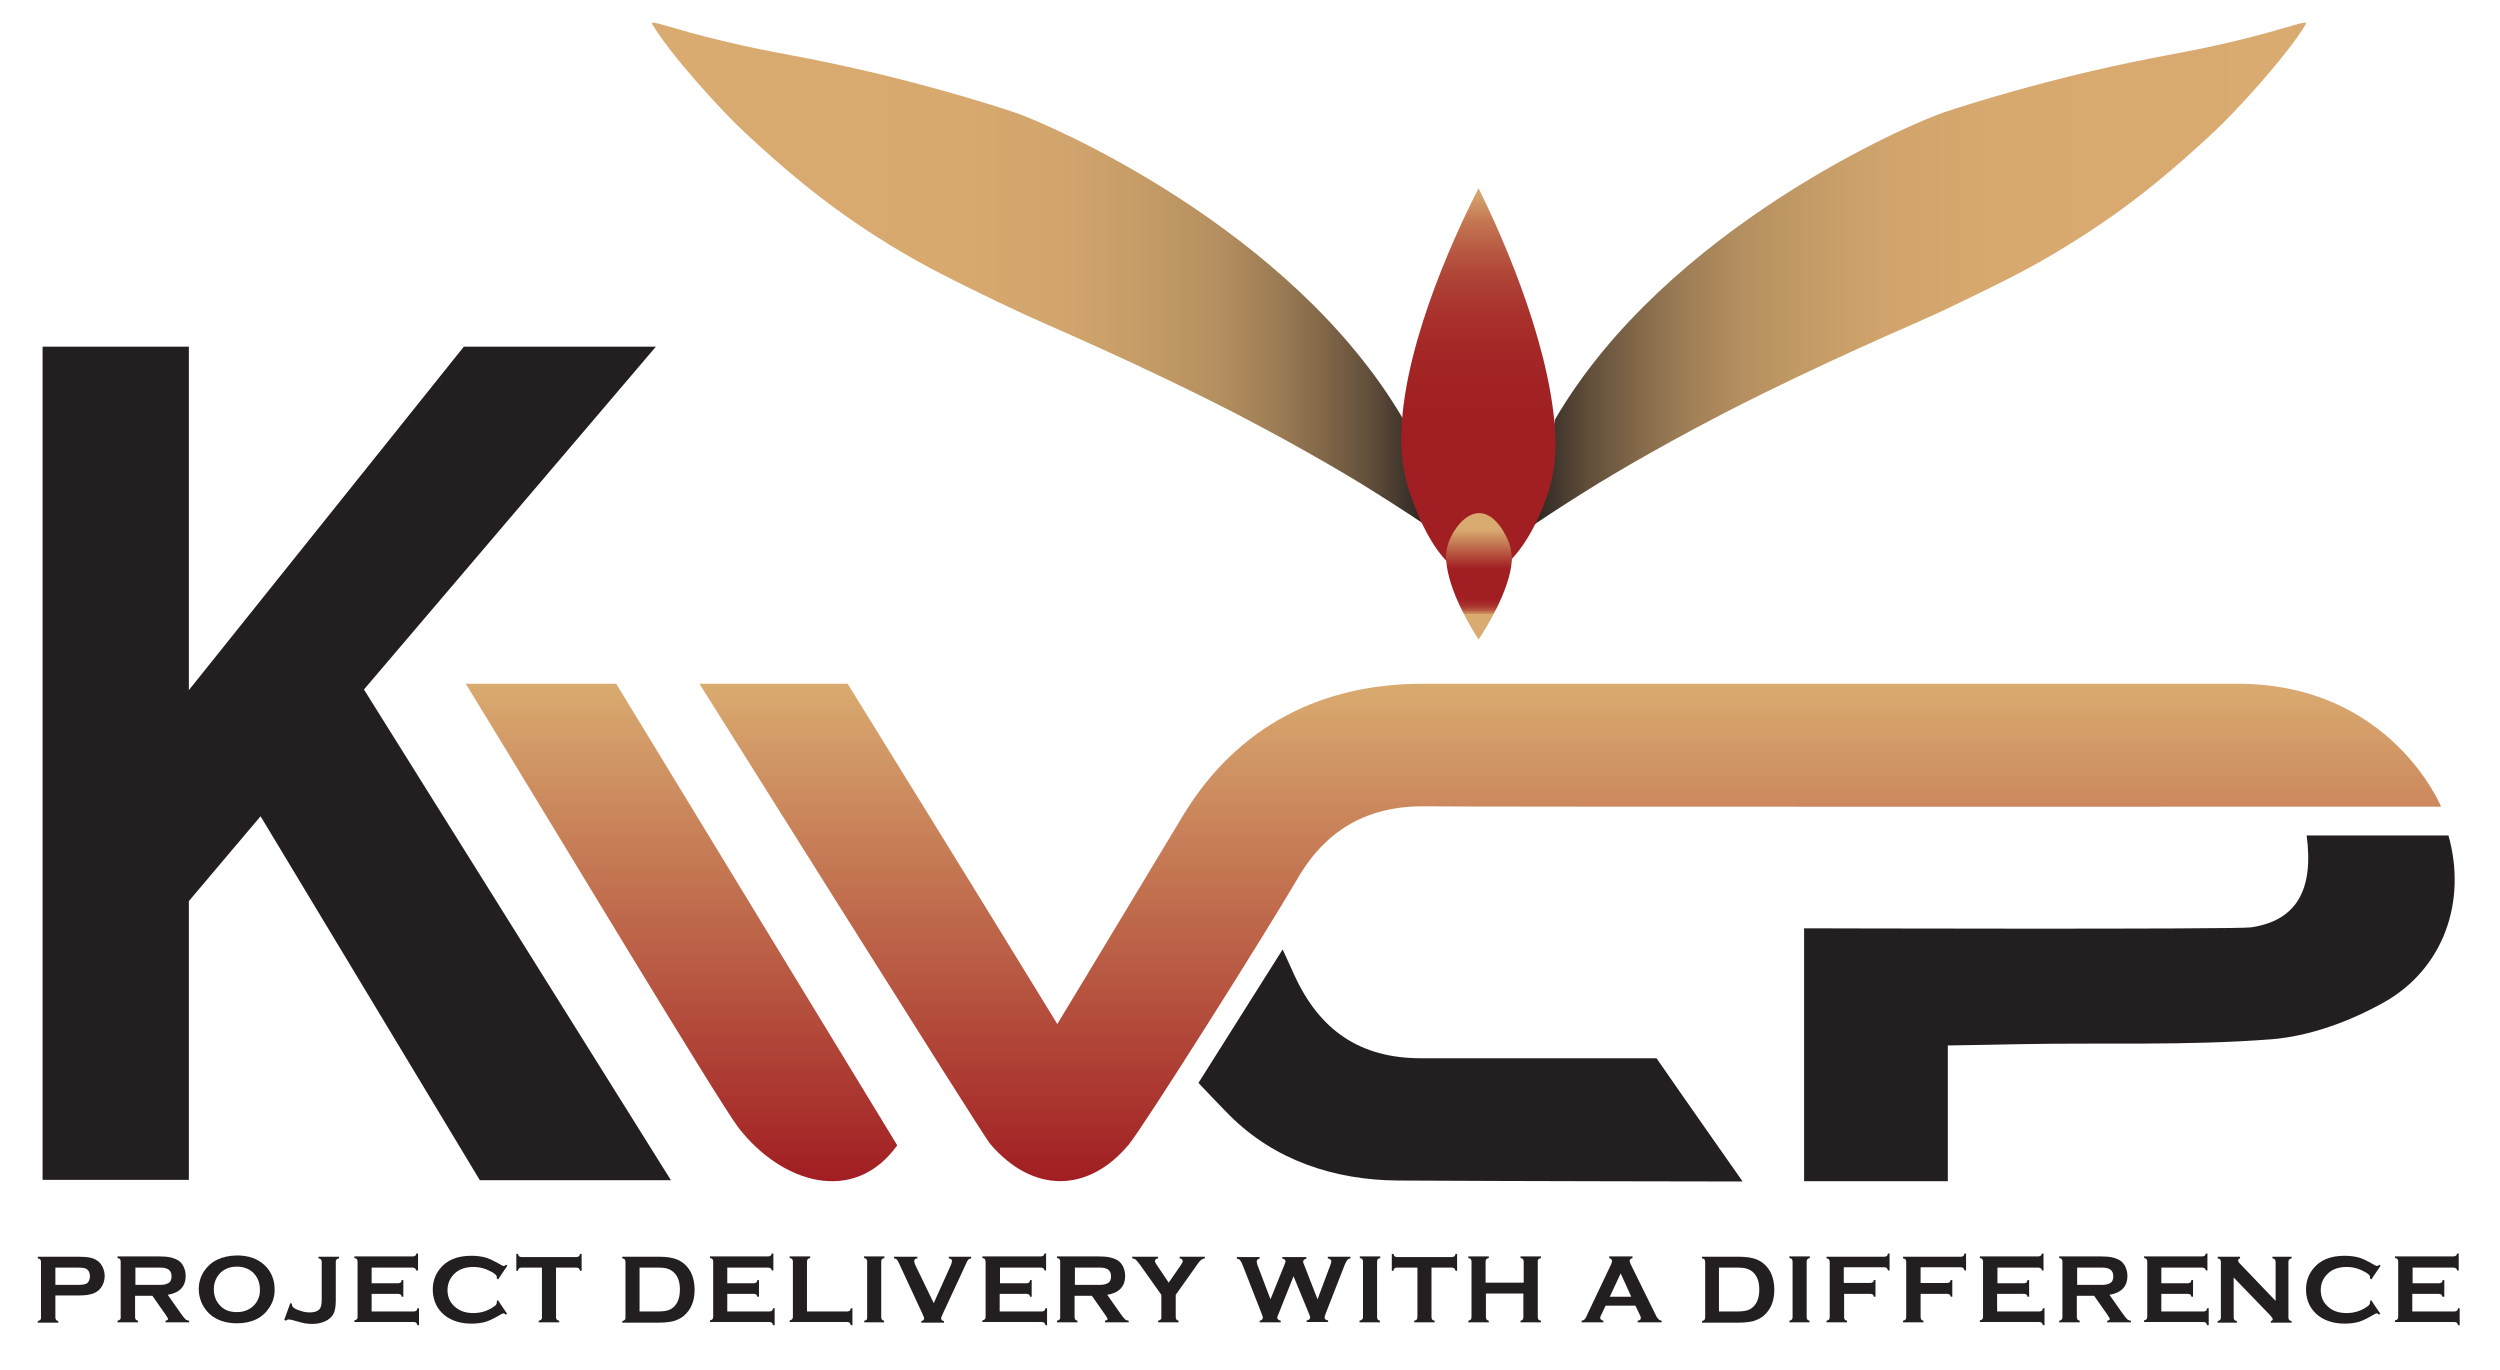
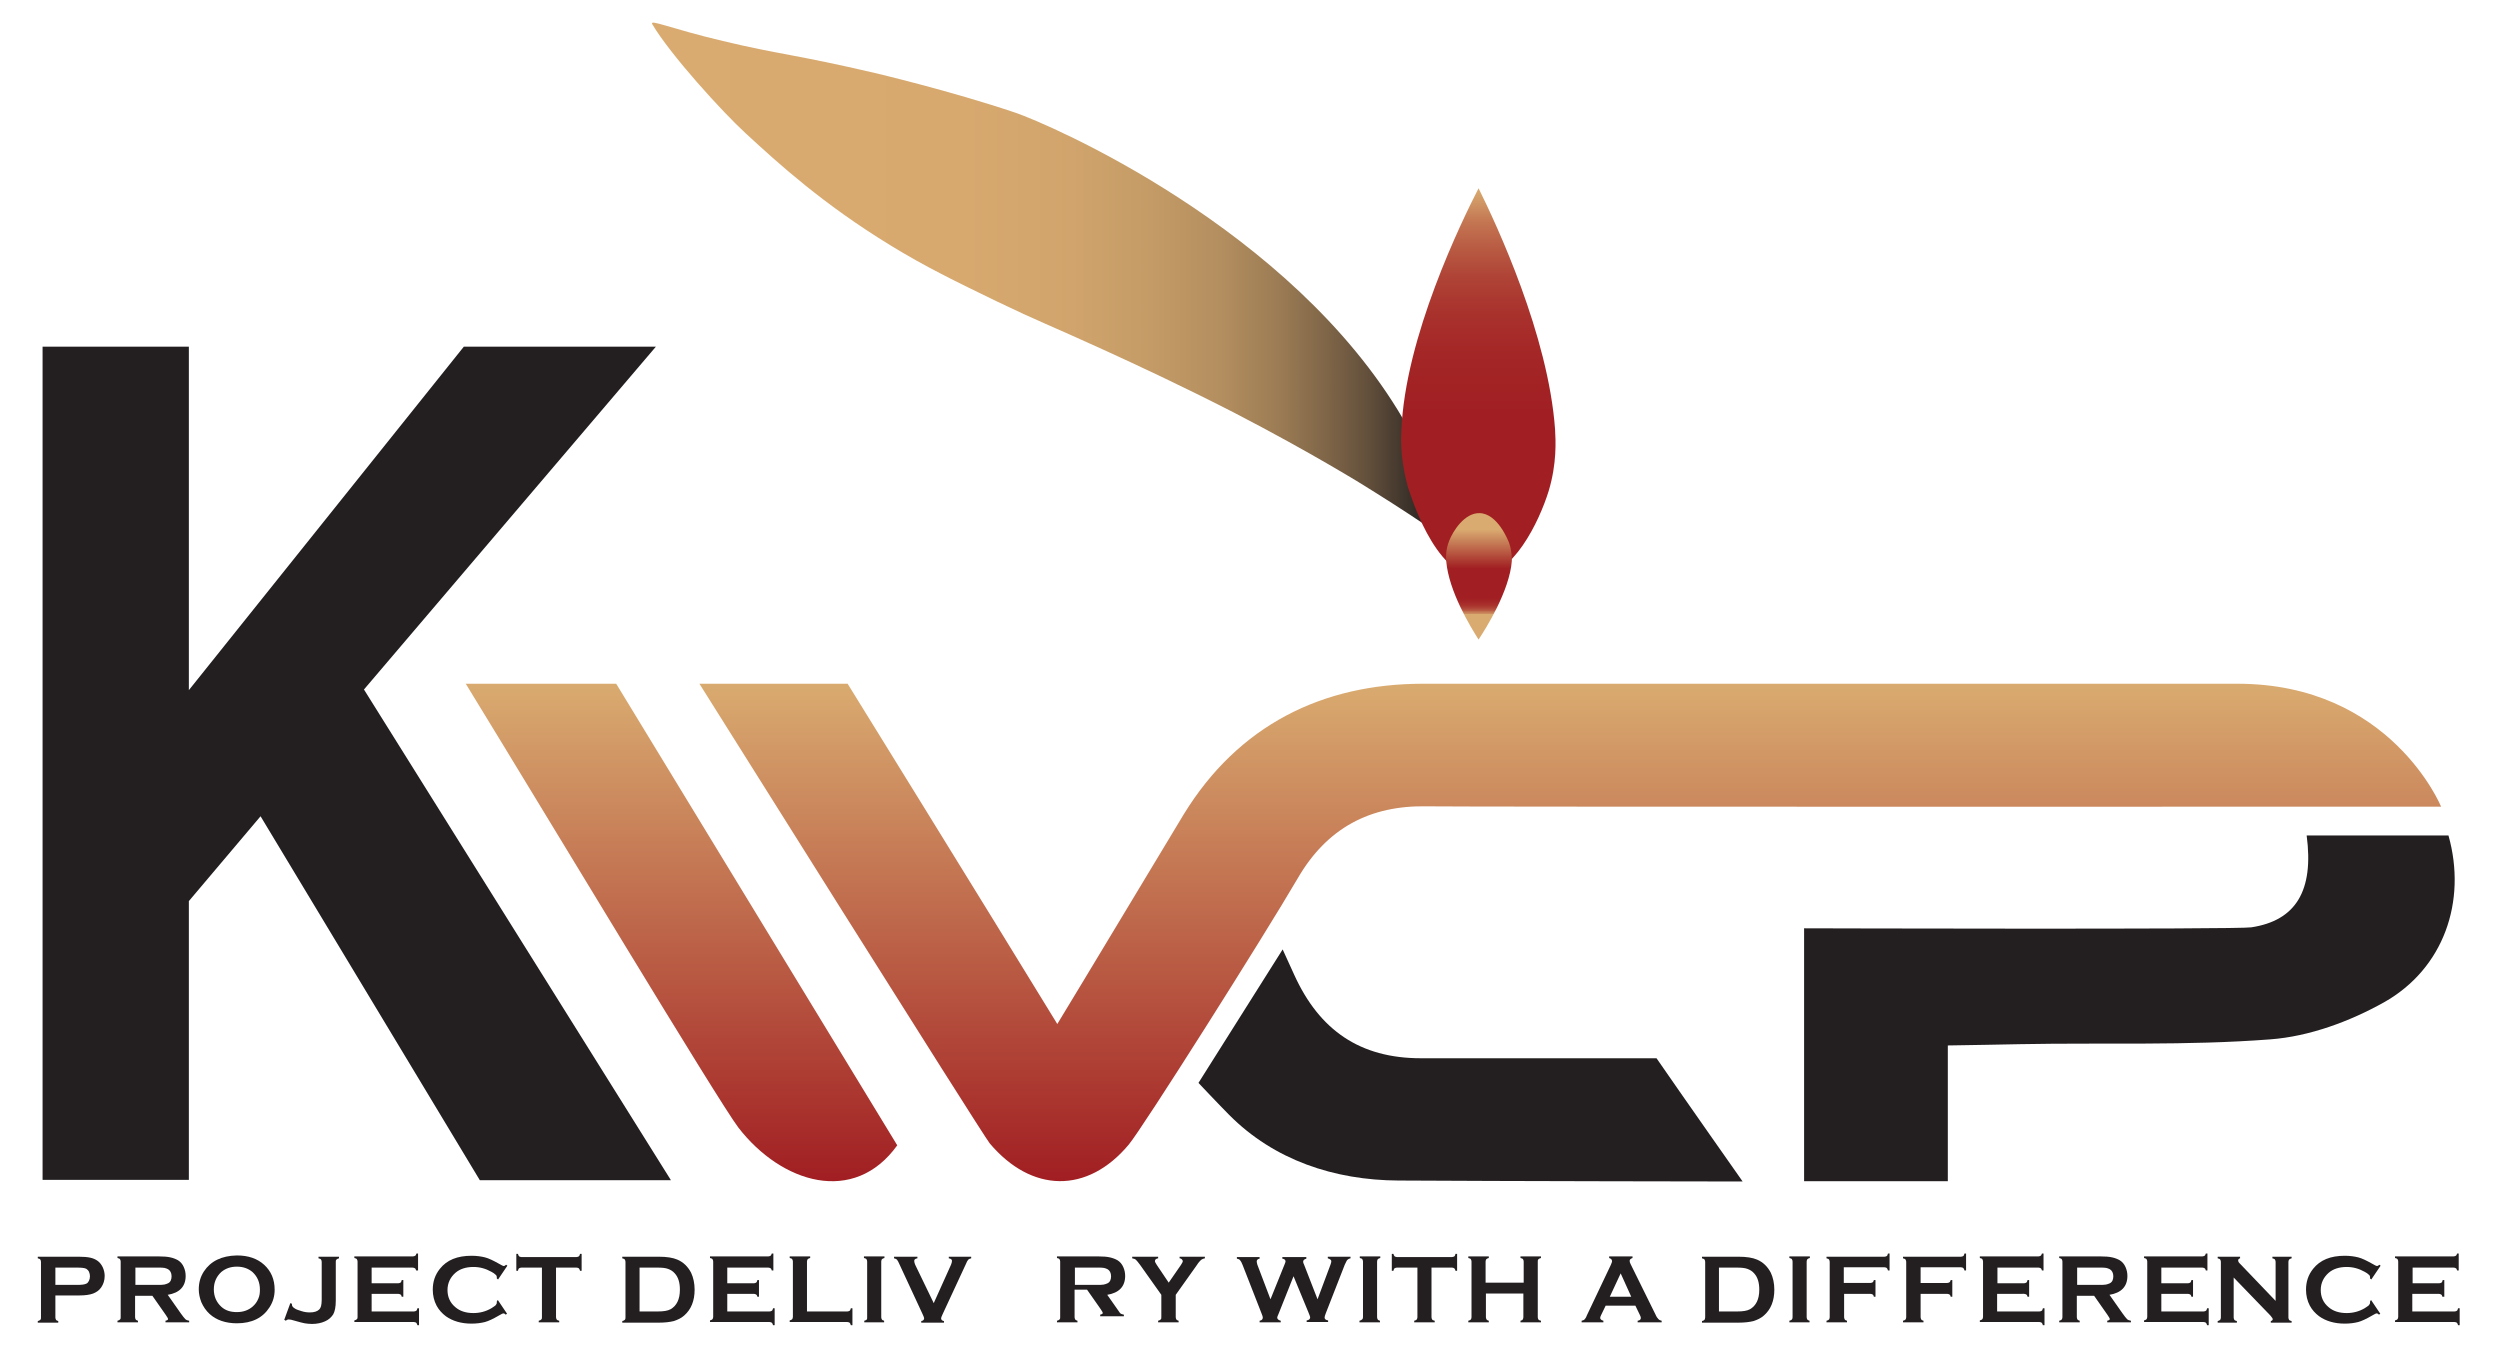
<svg xmlns="http://www.w3.org/2000/svg" version="1.1" id="Layer_1" x="0px" y="0px" viewBox="0 0 781 428" style="enable-background:new 0 0 781 428;" xml:space="preserve">
  <style type="text/css">
	.st0{fill:url(#SVGID_1_);}
	.st1{fill:#231F20;}
	.st2{fill:url(#SVGID_00000047759091628554981120000000032141171298271878_);}
	.st3{fill:url(#SVGID_00000176040428973572640540000001612622865974878121_);}
	.st4{fill:url(#SVGID_00000059286363886159849980000005491000814634372286_);}
	.st5{fill:url(#SVGID_00000114796179520658738300000013168550508753813925_);}
	.st6{fill:url(#SVGID_00000165920643002503968760000002550063853387749254_);}
	.st7{enable-background:new    ;}
</style>
  <linearGradient id="SVGID_1_" gradientUnits="userSpaceOnUse" x1="490.58" y1="214.42" x2="490.58" y2="58.972" gradientTransform="matrix(1 0 0 -1 0 428)">
    <stop offset="0" style="stop-color:#D9AB70" />
    <stop offset="1" style="stop-color:#A11E22" />
  </linearGradient>
  <path class="st0" d="M218.5,213.6h46.3c0,0,43,69.5,65.5,106.3c7.5-12.3,32.9-54.6,39.5-65.5c17.1-27.9,43.4-40.8,74.7-40.8h254.5  c47.9,0,63.6,38.4,63.6,38.4s-310.1,0.1-316.7-0.1c-17.9-0.4-31.4,6.8-40.5,22.5c-10.7,18.3-48.5,78.1-52.8,83.2  c-12.9,15.4-30.3,15.1-43.4-0.4C306.9,354.4,218.5,213.6,218.5,213.6L218.5,213.6z" />
  <path class="st1" d="M563.6,369v-79c0,0,135.5,0.4,139.7-0.3c13.9-2.1,19.6-11.4,17.3-28.7h44.3c5.8,20.6-1.5,41.6-20.1,52.1  c-10.7,6-23.4,10.7-35.6,11.6c-26,2-52.1,1-78.2,1.5c-7.1,0.1-13,0.3-22.5,0.4V369H563.6L563.6,369z" />
  <linearGradient id="SVGID_00000026864264872582338690000015000900851091447202_" gradientUnits="userSpaceOnUse" x1="212.9" y1="214.41" x2="212.9" y2="58.946" gradientTransform="matrix(1 0 0 -1 0 428)">
    <stop offset="0" style="stop-color:#D9AB70" />
    <stop offset="1" style="stop-color:#A11E22" />
  </linearGradient>
  <path style="fill:url(#SVGID_00000026864264872582338690000015000900851091447202_);" d="M145.5,213.6h47  c29.3,48,58.7,96.5,87.8,144.2c-13.5,18.8-36.1,11.9-49.6-5.5C224.5,344.2,171,255.2,145.5,213.6L145.5,213.6z" />
  <path class="st1" d="M517.5,330.6c8.2,11.9,26.9,38.5,26.9,38.5c0,0-77.1-0.1-107.5-0.3c-20.1-0.1-38.9-6.4-52.9-20.5  c-2.9-2.9-9.6-10-9.6-10l26.3-41.7c0,0,2.7,5.9,3.6,7.9c7.9,17.4,20.6,26.1,39.6,26.1C463.4,330.6,511.7,330.6,517.5,330.6  L517.5,330.6z" />
  <g>
    <linearGradient id="SVGID_00000092423153823438494300000015260303672660671164_" gradientUnits="userSpaceOnUse" x1="447.08" y1="341.707" x2="203.789" y2="341.707" gradientTransform="matrix(1 0 0 -1 0 428)">
      <stop offset="0" style="stop-color:#231F20" />
      <stop offset="3.000000e-02" style="stop-color:#3D332B" />
      <stop offset="8.000000e-02" style="stop-color:#624F3B" />
      <stop offset="0.14" style="stop-color:#826849" />
      <stop offset="0.2" style="stop-color:#9D7D55" />
      <stop offset="0.27" style="stop-color:#B38E5F" />
      <stop offset="0.36" style="stop-color:#C49B66" />
      <stop offset="0.46" style="stop-color:#D0A46C" />
      <stop offset="0.6" style="stop-color:#D7A96F" />
      <stop offset="1" style="stop-color:#D9AB70" />
    </linearGradient>
    <path style="fill:url(#SVGID_00000092423153823438494300000015260303672660671164_);" d="M438.4,131   c-35-59.9-111.2-92.4-121.2-95.8c-20.5-6.9-43.9-12.4-43.9-12.4c-24.8-5.8-30-5.8-47.5-10c-16.5-3.9-23.1-7-22-5.2   c5.6,9.5,22,27.5,29.1,34c10.5,9.7,24.3,22.2,45.2,35c11.1,6.8,20.4,11.3,33.6,17.7c12.9,6.2,15.8,7.1,32.9,14.9   c10.7,4.9,24.1,11.1,40.9,19.7c24.3,12.6,40.3,22.5,44.2,25c7.2,4.5,13.2,8.5,17.4,11.3C442.3,156.1,442.2,152,438.4,131L438.4,131   z" />
    <linearGradient id="SVGID_00000070096647103912133480000017238348438126802850_" gradientUnits="userSpaceOnUse" x1="477.18" y1="341.707" x2="720.471" y2="341.707" gradientTransform="matrix(1 0 0 -1 0 428)">
      <stop offset="0" style="stop-color:#231F20" />
      <stop offset="3.000000e-02" style="stop-color:#3D332B" />
      <stop offset="8.000000e-02" style="stop-color:#624F3B" />
      <stop offset="0.14" style="stop-color:#826849" />
      <stop offset="0.2" style="stop-color:#9D7D55" />
      <stop offset="0.27" style="stop-color:#B38E5F" />
      <stop offset="0.36" style="stop-color:#C49B66" />
      <stop offset="0.46" style="stop-color:#D0A46C" />
      <stop offset="0.6" style="stop-color:#D7A96F" />
      <stop offset="1" style="stop-color:#D9AB70" />
    </linearGradient>
-     <path style="fill:url(#SVGID_00000070096647103912133480000017238348438126802850_);" d="M485.8,131C520.8,71.1,597,38.6,607,35.2   c20.5-6.9,43.8-12.4,43.8-12.4c24.8-5.8,30-5.8,47.5-10c16.5-3.9,23.1-7,22-5.2c-5.6,9.5-22,27.5-29.1,34   c-10.5,9.7-24.3,22.2-45.2,35C635,83.5,625.7,88,612.5,94.4c-12.8,6.2-15.8,7.1-32.9,14.9c-10.7,4.9-24.1,11.1-40.9,19.7   c-24.3,12.6-40.3,22.5-44.2,25c-7.2,4.5-13.2,8.5-17.4,11.3C482,156.1,482.1,152,485.8,131L485.8,131z" />
    <linearGradient id="SVGID_00000124854494994658661560000002352720223878778810_" gradientUnits="userSpaceOnUse" x1="461.882" y1="369.22" x2="461.882" y2="247.968" gradientTransform="matrix(1 0 0 -1 0 428)">
      <stop offset="0" style="stop-color:#D9AB70" />
      <stop offset="4.000000e-02" style="stop-color:#CF9463" />
      <stop offset="9.000000e-02" style="stop-color:#C37451" />
      <stop offset="0.16" style="stop-color:#B85942" />
      <stop offset="0.23" style="stop-color:#AF4336" />
      <stop offset="0.32" style="stop-color:#A9322D" />
      <stop offset="0.43" style="stop-color:#A42626" />
      <stop offset="0.58" style="stop-color:#A11F23" />
      <stop offset="1" style="stop-color:#A11E22" />
    </linearGradient>
    <path style="fill:url(#SVGID_00000124854494994658661560000002352720223878778810_);" d="M461.9,58.8c5.7,11.5,21.8,46,23.9,75.3   c0.2,3.5,0.6,10.7-2,19.3c-2.9,9.4-11.2,26.9-22.3,26.7c-13.5-0.2-21.2-26.6-21.7-28.1c-2.2-7.8-2.2-14.2-2-17.5   C438.9,105.3,456.7,69,461.9,58.8L461.9,58.8z" />
    <linearGradient id="SVGID_00000055673417135622464930000011729917217962802082_" gradientUnits="userSpaceOnUse" x1="461.901" y1="228.21" x2="461.901" y2="267.731" gradientTransform="matrix(1 0 0 -1 0 428)">
      <stop offset="0.2" style="stop-color:#D9AB70" />
      <stop offset="0.2" style="stop-color:#CF9463" />
      <stop offset="0.22" style="stop-color:#C37451" />
      <stop offset="0.23" style="stop-color:#B85942" />
      <stop offset="0.25" style="stop-color:#AF4336" />
      <stop offset="0.27" style="stop-color:#A9322D" />
      <stop offset="0.3" style="stop-color:#A42626" />
      <stop offset="0.33" style="stop-color:#A11F23" />
      <stop offset="0.43" style="stop-color:#A11E22" />
      <stop offset="0.45" style="stop-color:#A11E22" />
      <stop offset="0.56" style="stop-color:#A11E22" />
      <stop offset="0.87" style="stop-color:#D9AB70" />
    </linearGradient>
    <path style="fill:url(#SVGID_00000055673417135622464930000011729917217962802082_);" d="M461.9,199.8c-2.4-3.8-9.3-15-10.1-24.5   c-0.1-1.1-0.2-3.5,0.9-6.3c1.2-3.1,4.8-8.8,9.5-8.7c5.7,0.1,9,8.7,9.2,9.2c0.9,2.5,0.9,4.6,0.9,5.7   C471.6,184.6,464.1,196.5,461.9,199.8L461.9,199.8z" />
  </g>
  <path class="st1" d="M13.3,108.3H59v107.3l85.9-107.3h60l-91.2,107.1l95.9,153.3h-59.7L81.4,255L59,281.5v87.1H13.3V108.3z" />
  <g class="st7">
    <path class="st1" d="M17.3,404.8v6.8c0,0.3,0.1,0.5,0.2,0.7c0.1,0.2,0.4,0.3,0.7,0.4v0.5h-6.4v-0.5c0.4-0.1,0.6-0.2,0.8-0.4   s0.2-0.4,0.2-0.7v-17.4c0-0.3-0.1-0.5-0.2-0.7s-0.4-0.3-0.8-0.4v-0.5h12.8c1.5,0,2.7,0.1,3.6,0.3c0.9,0.2,1.6,0.5,2.3,1   c0.7,0.5,1.2,1.2,1.6,2c0.4,0.9,0.6,1.8,0.6,2.7c0,1.4-0.4,2.6-1.1,3.6c-0.6,0.9-1.5,1.5-2.5,1.9c-1.1,0.4-2.5,0.6-4.4,0.6H17.3z    M17.3,401.4h6.8c1.4,0,2.3-0.1,2.9-0.4c0.4-0.2,0.6-0.5,0.8-0.9c0.2-0.4,0.3-0.9,0.3-1.4c0-0.5-0.1-0.9-0.3-1.4   c-0.2-0.4-0.5-0.7-0.8-0.9c-0.5-0.3-1.5-0.4-2.9-0.4h-6.8V401.4z" />
  </g>
  <g class="st7">
    <path class="st1" d="M42.2,404.7v6.8c0,0.3,0.1,0.5,0.2,0.7c0.1,0.2,0.4,0.3,0.7,0.4v0.5h-6.4v-0.5c0.4-0.1,0.6-0.2,0.8-0.4   s0.2-0.4,0.2-0.7v-17.4c0-0.3-0.1-0.5-0.2-0.7s-0.4-0.3-0.8-0.4v-0.5h12.8c1.6,0,2.8,0.1,3.7,0.3c0.9,0.2,1.7,0.5,2.4,0.9   c0.8,0.5,1.4,1.2,1.8,2.1c0.4,0.9,0.6,1.8,0.6,2.8c0,3.3-1.9,5.3-5.6,5.9l4,5.7c0.7,1,1.2,1.6,1.5,1.9c0.3,0.3,0.7,0.4,1.2,0.5v0.5   h-7.4v-0.5c0.5-0.1,0.8-0.3,0.8-0.5c0-0.2-0.2-0.6-0.7-1.3l-4.2-6H42.2z M42.2,401.4h6.9c1,0,1.7,0,2.2-0.1   c0.4-0.1,0.8-0.2,1.2-0.4c0.8-0.4,1.1-1.2,1.1-2.2s-0.4-1.8-1.1-2.2c-0.4-0.2-0.7-0.3-1.1-0.4c-0.4-0.1-1.1-0.1-2.2-0.1h-6.9V401.4   z" />
  </g>
  <g class="st7">
    <path class="st1" d="M74,392.2c3.6,0,6.4,1,8.5,2.9c2.2,2,3.3,4.6,3.3,7.8c0,2-0.5,3.8-1.6,5.5c-2.1,3.3-5.5,5-10.2,5   c-3.5,0-6.4-1-8.5-2.9c-1.1-1-2-2.3-2.6-3.7c-0.5-1.3-0.8-2.6-0.8-4c0-2.1,0.5-3.9,1.6-5.6C65.8,394,69.2,392.3,74,392.2z    M74,395.7c-2,0-3.6,0.6-4.9,1.7c-1.5,1.4-2.3,3.2-2.3,5.4s0.8,4,2.3,5.4c1.3,1.2,2.9,1.7,4.9,1.7s3.6-0.6,4.9-1.7   c0.8-0.7,1.4-1.5,1.8-2.5c0.4-0.9,0.5-1.8,0.5-2.8c0-2.3-0.8-4.1-2.3-5.5C77.6,396.3,76,395.7,74,395.7z" />
    <path class="st1" d="M88.8,412.3l1.9-5.2l0.5,0.2c0,0.1,0,0.2,0,0.3c0,0.4,0.3,0.8,0.8,1.1c0.5,0.4,1.3,0.6,2.2,0.9   s1.8,0.4,2.6,0.4c1.3,0,2.3-0.3,2.9-0.9c0.3-0.3,0.5-0.7,0.6-1.1c0.1-0.4,0.2-1.1,0.2-1.9v-11.9c0-0.3-0.1-0.5-0.2-0.7   s-0.4-0.3-0.8-0.4v-0.5h6.4v0.5c-0.4,0.1-0.6,0.2-0.8,0.4s-0.2,0.4-0.2,0.7v12.1c0,2-0.3,3.4-0.8,4.3c-0.6,0.9-1.4,1.7-2.6,2.2   c-1.1,0.5-2.5,0.8-4,0.8c-0.9,0-1.6-0.1-2.3-0.2c-0.6-0.1-1.7-0.4-3.1-0.8c-0.9-0.3-1.5-0.4-1.9-0.4c-0.3,0-0.6,0.1-0.9,0.4   L88.8,412.3z" />
    <path class="st1" d="M116.1,404.1v5.6h13.2c0.3,0,0.5-0.1,0.7-0.2c0.2-0.1,0.3-0.4,0.4-0.8h0.5v5.3h-0.5c-0.1-0.4-0.2-0.6-0.4-0.8   c-0.2-0.1-0.4-0.2-0.7-0.2h-18.6v-0.5c0.4-0.1,0.6-0.2,0.8-0.4s0.2-0.4,0.2-0.7v-17.3c0-0.3-0.1-0.5-0.2-0.7s-0.4-0.3-0.8-0.4v-0.5   h18.3c0.3,0,0.5-0.1,0.7-0.2c0.2-0.1,0.3-0.4,0.4-0.7h0.5v5.3H130c-0.1-0.4-0.2-0.6-0.4-0.7c-0.2-0.1-0.4-0.2-0.7-0.2h-12.8v4.9   h8.3c0.3,0,0.5-0.1,0.7-0.2c0.2-0.1,0.3-0.4,0.4-0.8h0.5v5.2h-0.5c-0.1-0.4-0.2-0.6-0.4-0.7c-0.2-0.1-0.4-0.2-0.7-0.2H116.1z" />
    <path class="st1" d="M155.5,406.1l2.9,4.3l-0.4,0.3c-0.3-0.3-0.5-0.4-0.7-0.4s-0.7,0.2-1.5,0.7c-1.7,1-3.2,1.7-4.3,2   c-1.2,0.3-2.6,0.5-4.2,0.5c-3.2,0-5.9-0.8-8-2.3c-1.2-0.9-2.2-2-2.9-3.3c-0.8-1.5-1.2-3.2-1.2-5c0-2.5,0.7-4.6,2.2-6.5   c2.2-2.8,5.5-4.1,9.9-4.1c1.6,0,3,0.2,4.2,0.5c1.2,0.3,2.6,1,4.4,2c0.8,0.5,1.3,0.7,1.5,0.7s0.4-0.1,0.7-0.4l0.4,0.3l-2.9,4.3   l-0.4-0.3c0-0.2,0-0.3,0-0.4c0-0.3-0.1-0.6-0.4-0.8c-0.3-0.3-0.7-0.6-1.3-0.9c-1.8-1-3.6-1.5-5.6-1.5c-2.3,0-4.2,0.6-5.6,1.8   c-1.6,1.4-2.5,3.2-2.5,5.4c0,2.2,0.8,4,2.5,5.4c1.4,1.2,3.3,1.8,5.6,1.8c2,0,3.9-0.5,5.6-1.5c0.6-0.4,1.1-0.7,1.3-0.9   c0.2-0.3,0.4-0.5,0.4-0.8c0-0.1,0-0.2,0-0.4L155.5,406.1z" />
    <path class="st1" d="M173.7,396v15.5c0,0.3,0.1,0.5,0.2,0.7s0.4,0.3,0.8,0.4v0.5h-6.4v-0.5c0.4-0.1,0.6-0.2,0.8-0.4   s0.2-0.4,0.2-0.7V396h-6.4c-0.3,0-0.5,0.1-0.7,0.2c-0.2,0.1-0.3,0.4-0.4,0.8h-0.5v-5.3h0.5c0.1,0.4,0.2,0.6,0.4,0.8   c0.2,0.1,0.4,0.2,0.7,0.2h17.2c0.3,0,0.5-0.1,0.7-0.2c0.2-0.1,0.3-0.4,0.4-0.8h0.5v5.3h-0.5c-0.1-0.4-0.2-0.6-0.4-0.8   c-0.2-0.1-0.4-0.2-0.7-0.2H173.7z" />
    <path class="st1" d="M195.4,411.5v-17.3c0-0.3-0.1-0.5-0.2-0.7s-0.4-0.3-0.8-0.4v-0.5h11.4c2.5,0,4.4,0.3,5.8,0.9   c1.9,0.8,3.3,2.2,4.3,4.1c0.7,1.5,1.1,3.3,1.1,5.3c0,3.5-1.1,6.2-3.3,8.1c-0.9,0.8-2,1.3-3.2,1.7c-1.2,0.3-2.8,0.5-4.7,0.5h-11.4   v-0.5c0.4-0.1,0.6-0.2,0.8-0.4S195.4,411.8,195.4,411.5z M199.9,409.7h5.6c1.8,0,3.1-0.2,4-0.7c1.9-1.1,2.9-3.1,2.9-6.1   c0-2.2-0.5-3.9-1.6-5.1c-0.6-0.7-1.3-1.1-2.1-1.4c-0.8-0.3-1.9-0.4-3.3-0.4h-5.6V409.7z" />
    <path class="st1" d="M227.2,404.1v5.6h13.2c0.3,0,0.5-0.1,0.7-0.2c0.2-0.1,0.3-0.4,0.4-0.8h0.5v5.3h-0.5c-0.1-0.4-0.2-0.6-0.4-0.8   c-0.2-0.1-0.4-0.2-0.7-0.2h-18.6v-0.5c0.4-0.1,0.6-0.2,0.8-0.4c0.1-0.2,0.2-0.4,0.2-0.7v-17.3c0-0.3-0.1-0.5-0.2-0.7   c-0.1-0.2-0.4-0.3-0.8-0.4v-0.5H240c0.3,0,0.5-0.1,0.7-0.2s0.3-0.4,0.4-0.7h0.5v5.3h-0.5c-0.1-0.4-0.2-0.6-0.4-0.7   c-0.2-0.1-0.4-0.2-0.7-0.2h-12.8v4.9h8.3c0.3,0,0.5-0.1,0.7-0.2c0.2-0.1,0.3-0.4,0.4-0.8h0.5v5.2h-0.5c-0.1-0.4-0.2-0.6-0.4-0.7   c-0.2-0.1-0.4-0.2-0.7-0.2H227.2z" />
    <path class="st1" d="M252.1,409.7h12.6c0.3,0,0.5-0.1,0.7-0.2c0.2-0.1,0.3-0.4,0.4-0.8h0.5v5.3h-0.5c-0.1-0.4-0.2-0.6-0.4-0.8   c-0.2-0.1-0.4-0.2-0.7-0.2h-18v-0.5c0.4-0.1,0.6-0.2,0.8-0.4c0.1-0.2,0.2-0.4,0.2-0.7v-17.3c0-0.3-0.1-0.5-0.2-0.7   c-0.1-0.2-0.4-0.3-0.8-0.4v-0.5h6.4v0.5c-0.4,0.1-0.6,0.2-0.8,0.4c-0.1,0.2-0.2,0.4-0.2,0.7V409.7z" />
    <path class="st1" d="M270.9,411.5v-17.4c0-0.3-0.1-0.5-0.2-0.7c-0.1-0.2-0.4-0.3-0.8-0.4v-0.5h6.4v0.5c-0.4,0.1-0.6,0.2-0.8,0.4   c-0.1,0.2-0.2,0.4-0.2,0.7v17.4c0,0.3,0.1,0.5,0.2,0.7c0.1,0.2,0.4,0.3,0.7,0.4v0.5H270v-0.5c0.4-0.1,0.6-0.2,0.8-0.4   C270.9,412.1,270.9,411.8,270.9,411.5z" />
    <path class="st1" d="M291.7,407.1l5.4-12c0.2-0.5,0.3-0.9,0.3-1.2c0-0.4-0.3-0.7-1-0.8v-0.5h7v0.5c-0.4,0.1-0.7,0.2-0.9,0.4   s-0.5,0.7-0.9,1.7l-7.1,15.3c-0.3,0.7-0.5,1.1-0.5,1.3c0,0.5,0.3,0.8,0.9,0.9v0.5h-7.1v-0.5c0.6-0.1,0.9-0.4,0.9-0.9   c0-0.2-0.2-0.6-0.5-1.3l-7.1-15.3c-0.4-0.9-0.7-1.5-0.9-1.7s-0.5-0.3-0.9-0.4v-0.5h7.3v0.5c-0.7,0.1-1,0.4-1,0.8   c0,0.3,0.1,0.7,0.3,1.2L291.7,407.1z" />
-     <path class="st1" d="M312.3,404.1v5.6h13.2c0.3,0,0.5-0.1,0.7-0.2c0.2-0.1,0.3-0.4,0.4-0.8h0.5v5.3h-0.5c-0.1-0.4-0.2-0.6-0.4-0.8   c-0.2-0.1-0.4-0.2-0.7-0.2h-18.6v-0.5c0.4-0.1,0.6-0.2,0.8-0.4c0.1-0.2,0.2-0.4,0.2-0.7v-17.3c0-0.3-0.1-0.5-0.2-0.7   c-0.1-0.2-0.4-0.3-0.8-0.4v-0.5h18.3c0.3,0,0.5-0.1,0.7-0.2s0.3-0.4,0.4-0.7h0.5v5.3h-0.5c-0.1-0.4-0.2-0.6-0.4-0.7   c-0.2-0.1-0.4-0.2-0.7-0.2h-12.8v4.9h8.3c0.3,0,0.5-0.1,0.7-0.2c0.2-0.1,0.3-0.4,0.4-0.8h0.5v5.2h-0.5c-0.1-0.4-0.2-0.6-0.4-0.7   c-0.2-0.1-0.4-0.2-0.7-0.2H312.3z" />
  </g>
  <g class="st7">
-     <path class="st1" d="M335.7,404.7v6.8c0,0.3,0.1,0.5,0.2,0.7c0.1,0.2,0.4,0.3,0.7,0.4v0.5h-6.4v-0.5c0.4-0.1,0.6-0.2,0.8-0.4   s0.2-0.4,0.2-0.7v-17.4c0-0.3-0.1-0.5-0.2-0.7s-0.4-0.3-0.8-0.4v-0.5h12.8c1.6,0,2.8,0.1,3.7,0.3c0.9,0.2,1.7,0.5,2.4,0.9   c0.8,0.5,1.4,1.2,1.8,2.1c0.4,0.9,0.6,1.8,0.6,2.8c0,3.3-1.9,5.3-5.6,5.9l4,5.7c0.7,1,1.2,1.6,1.5,1.9c0.3,0.3,0.7,0.4,1.2,0.5v0.5   h-7.4v-0.5c0.5-0.1,0.8-0.3,0.8-0.5c0-0.2-0.2-0.6-0.7-1.3l-4.2-6H335.7z M335.7,401.4h6.9c1,0,1.7,0,2.2-0.1   c0.4-0.1,0.8-0.2,1.2-0.4c0.8-0.4,1.1-1.2,1.1-2.2s-0.4-1.8-1.1-2.2c-0.4-0.2-0.7-0.3-1.1-0.4c-0.4-0.1-1.1-0.1-2.2-0.1h-6.9V401.4   z" />
+     <path class="st1" d="M335.7,404.7v6.8c0,0.3,0.1,0.5,0.2,0.7c0.1,0.2,0.4,0.3,0.7,0.4v0.5h-6.4v-0.5c0.4-0.1,0.6-0.2,0.8-0.4   s0.2-0.4,0.2-0.7v-17.4c0-0.3-0.1-0.5-0.2-0.7s-0.4-0.3-0.8-0.4v-0.5h12.8c1.6,0,2.8,0.1,3.7,0.3c0.9,0.2,1.7,0.5,2.4,0.9   c0.8,0.5,1.4,1.2,1.8,2.1c0.4,0.9,0.6,1.8,0.6,2.8c0,3.3-1.9,5.3-5.6,5.9l4,5.7c0.3,0.3,0.7,0.4,1.2,0.5v0.5   h-7.4v-0.5c0.5-0.1,0.8-0.3,0.8-0.5c0-0.2-0.2-0.6-0.7-1.3l-4.2-6H335.7z M335.7,401.4h6.9c1,0,1.7,0,2.2-0.1   c0.4-0.1,0.8-0.2,1.2-0.4c0.8-0.4,1.1-1.2,1.1-2.2s-0.4-1.8-1.1-2.2c-0.4-0.2-0.7-0.3-1.1-0.4c-0.4-0.1-1.1-0.1-2.2-0.1h-6.9V401.4   z" />
  </g>
  <g class="st7">
    <path class="st1" d="M367.3,404.5v7c0,0.3,0.1,0.5,0.2,0.7s0.4,0.3,0.7,0.4v0.5h-6.4v-0.5c0.4-0.1,0.6-0.2,0.8-0.4   c0.2-0.2,0.2-0.4,0.2-0.7v-7l-6.6-9.3c-0.6-0.8-1-1.3-1.3-1.6c-0.3-0.3-0.7-0.4-1.2-0.5v-0.5h8.1v0.5c-0.7,0.1-1,0.4-1,0.9   c0,0.2,0.2,0.6,0.6,1.2l3.7,5.5l3.8-5.5c0.4-0.6,0.6-1,0.6-1.2c0-0.2-0.1-0.4-0.3-0.6c-0.2-0.2-0.4-0.3-0.7-0.3v-0.5h7.9v0.5   c-0.5,0.1-0.8,0.2-1.2,0.5c-0.3,0.3-0.8,0.8-1.3,1.6L367.3,404.5z" />
    <path class="st1" d="M404.1,398.7l-4.7,11.8c-0.3,0.6-0.4,1-0.4,1.1c0,0.5,0.4,0.8,1.1,1v0.5h-6.6v-0.5c0.7-0.1,1-0.5,1-1   c0-0.2-0.1-0.6-0.4-1.3l-5.9-15.1c-0.3-0.8-0.6-1.3-0.8-1.5c-0.2-0.3-0.6-0.4-1-0.5v-0.5h7.1v0.5c-0.6,0.1-0.9,0.4-0.9,0.9   c0,0.2,0.1,0.6,0.2,1l4.1,10.8l4.4-10.9c0.2-0.5,0.3-0.8,0.3-0.9c0-0.5-0.3-0.8-1-0.9v-0.5h7.5v0.5c-0.7,0.2-1,0.5-1,1   c0,0.2,0.1,0.5,0.3,0.9l4.2,10.8l4-10.7c0.2-0.5,0.3-0.9,0.3-1.2c0-0.4-0.4-0.7-1.1-0.9v-0.5h7.1v0.5c-0.5,0.1-0.8,0.3-1,0.5   c-0.2,0.2-0.4,0.7-0.8,1.5l-5.9,15.1c-0.3,0.7-0.4,1.2-0.4,1.4c0,0.5,0.4,0.8,1.1,0.9v0.5h-6.7v-0.5c0.7-0.1,1.1-0.4,1.1-1   c0-0.2-0.2-0.6-0.5-1.4L404.1,398.7z" />
    <path class="st1" d="M425.8,411.5v-17.4c0-0.3-0.1-0.5-0.2-0.7c-0.1-0.2-0.4-0.3-0.8-0.4v-0.5h6.4v0.5c-0.4,0.1-0.6,0.2-0.8,0.4   c-0.1,0.2-0.2,0.4-0.2,0.7v17.4c0,0.3,0.1,0.5,0.2,0.7c0.1,0.2,0.4,0.3,0.7,0.4v0.5h-6.4v-0.5c0.4-0.1,0.6-0.2,0.8-0.4   C425.7,412.1,425.8,411.8,425.8,411.5z" />
    <path class="st1" d="M447.2,396v15.5c0,0.3,0.1,0.5,0.2,0.7c0.1,0.2,0.4,0.3,0.8,0.4v0.5h-6.4v-0.5c0.4-0.1,0.6-0.2,0.8-0.4   c0.1-0.2,0.2-0.4,0.2-0.7V396h-6.4c-0.3,0-0.5,0.1-0.7,0.2c-0.2,0.1-0.3,0.4-0.4,0.8h-0.5v-5.3h0.5c0.1,0.4,0.2,0.6,0.4,0.8   c0.2,0.1,0.4,0.2,0.7,0.2h17.2c0.3,0,0.5-0.1,0.7-0.2c0.2-0.1,0.3-0.4,0.4-0.8h0.5v5.3h-0.5c-0.1-0.4-0.2-0.6-0.4-0.8   c-0.2-0.1-0.4-0.2-0.7-0.2H447.2z" />
    <path class="st1" d="M476,404.1h-11.8v7.4c0,0.3,0.1,0.5,0.2,0.7c0.1,0.2,0.4,0.3,0.7,0.4v0.5h-6.4v-0.5c0.4-0.1,0.6-0.2,0.8-0.4   c0.1-0.2,0.2-0.4,0.2-0.7v-17.4c0-0.3-0.1-0.5-0.2-0.7c-0.1-0.2-0.4-0.3-0.8-0.4v-0.5h6.4v0.5c-0.4,0.1-0.6,0.2-0.8,0.4   c-0.1,0.2-0.2,0.4-0.2,0.7v6.6H476v-6.6c0-0.3-0.1-0.5-0.2-0.7c-0.1-0.2-0.4-0.3-0.8-0.4v-0.5h6.4v0.5c-0.4,0.1-0.6,0.2-0.8,0.4   s-0.2,0.4-0.2,0.7v17.4c0,0.3,0.1,0.5,0.2,0.7s0.4,0.3,0.8,0.4v0.5H475v-0.5c0.4-0.1,0.6-0.2,0.7-0.4c0.1-0.2,0.2-0.4,0.2-0.7   V404.1z" />
    <path class="st1" d="M510.9,407.9h-9.3l-1.4,2.9c-0.2,0.4-0.3,0.7-0.3,0.9c0,0.4,0.3,0.7,1,0.9v0.5h-6.8v-0.5   c0.4-0.1,0.7-0.2,0.9-0.4s0.5-0.6,0.7-1.2l7.5-15.8c0.2-0.5,0.4-0.9,0.4-1.2c0-0.5-0.3-0.8-0.9-1v-0.5h7.3v0.5   c-0.6,0.2-0.9,0.5-0.9,0.9c0,0.3,0.1,0.6,0.3,1l7.8,15.8c0.3,0.7,0.6,1.1,0.9,1.4s0.6,0.4,1,0.5v0.5h-7.5v-0.5c0.7-0.1,1-0.4,1-0.9   c0-0.2-0.1-0.5-0.3-0.9L510.9,407.9z M509.6,405.1l-3.3-7.3l-3.4,7.3H509.6z" />
    <path class="st1" d="M532.7,411.5v-17.3c0-0.3-0.1-0.5-0.2-0.7c-0.1-0.2-0.4-0.3-0.8-0.4v-0.5h11.4c2.5,0,4.4,0.3,5.8,0.9   c1.9,0.8,3.3,2.2,4.3,4.1c0.7,1.5,1.1,3.3,1.1,5.3c0,3.5-1.1,6.2-3.3,8.1c-0.9,0.8-2,1.3-3.2,1.7c-1.2,0.3-2.8,0.5-4.7,0.5h-11.4   v-0.5c0.4-0.1,0.6-0.2,0.8-0.4C532.6,412.1,532.7,411.8,532.7,411.5z M537.1,409.7h5.6c1.8,0,3.1-0.2,4-0.7   c1.9-1.1,2.9-3.1,2.9-6.1c0-2.2-0.5-3.9-1.6-5.1c-0.6-0.7-1.3-1.1-2.1-1.4s-1.9-0.4-3.3-0.4h-5.6V409.7z" />
    <path class="st1" d="M560,411.5v-17.4c0-0.3-0.1-0.5-0.2-0.7c-0.1-0.2-0.4-0.3-0.8-0.4v-0.5h6.4v0.5c-0.4,0.1-0.6,0.2-0.8,0.4   c-0.1,0.2-0.2,0.4-0.2,0.7v17.4c0,0.3,0.1,0.5,0.2,0.7c0.1,0.2,0.4,0.3,0.7,0.4v0.5H559v-0.5c0.4-0.1,0.6-0.2,0.8-0.4   C559.9,412.1,560,411.8,560,411.5z" />
    <path class="st1" d="M576.1,404.1v7.4c0,0.3,0.1,0.5,0.2,0.7c0.1,0.2,0.4,0.3,0.7,0.4v0.5h-6.4v-0.5c0.4-0.1,0.6-0.2,0.8-0.4   c0.1-0.2,0.2-0.4,0.2-0.7v-17.3c0-0.3-0.1-0.5-0.2-0.7c-0.1-0.2-0.4-0.3-0.8-0.4v-0.5h18.1c0.3,0,0.5-0.1,0.7-0.2   c0.2-0.1,0.3-0.4,0.4-0.8h0.5v5.3h-0.5c-0.1-0.4-0.2-0.6-0.4-0.8c-0.2-0.1-0.4-0.2-0.7-0.2h-12.7v4.9h8.3c0.3,0,0.5-0.1,0.7-0.2   c0.2-0.1,0.3-0.4,0.4-0.7h0.5v5.2h-0.5c-0.1-0.4-0.2-0.6-0.4-0.7s-0.4-0.2-0.7-0.2H576.1z" />
    <path class="st1" d="M600,404.1v7.4c0,0.3,0.1,0.5,0.2,0.7c0.1,0.2,0.4,0.3,0.7,0.4v0.5h-6.4v-0.5c0.4-0.1,0.6-0.2,0.8-0.4   c0.1-0.2,0.2-0.4,0.2-0.7v-17.3c0-0.3-0.1-0.5-0.2-0.7c-0.1-0.2-0.4-0.3-0.8-0.4v-0.5h18.1c0.3,0,0.5-0.1,0.7-0.2   c0.2-0.1,0.3-0.4,0.4-0.8h0.5v5.3h-0.5c-0.1-0.4-0.2-0.6-0.4-0.8c-0.2-0.1-0.4-0.2-0.7-0.2H600v4.9h8.3c0.3,0,0.5-0.1,0.7-0.2   c0.2-0.1,0.3-0.4,0.4-0.7h0.5v5.2h-0.5c-0.1-0.4-0.2-0.6-0.4-0.7s-0.4-0.2-0.7-0.2H600z" />
    <path class="st1" d="M623.9,404.1v5.6h13.2c0.3,0,0.5-0.1,0.7-0.2c0.2-0.1,0.3-0.4,0.4-0.8h0.5v5.3h-0.5c-0.1-0.4-0.2-0.6-0.4-0.8   c-0.2-0.1-0.4-0.2-0.7-0.2h-18.6v-0.5c0.4-0.1,0.6-0.2,0.8-0.4c0.1-0.2,0.2-0.4,0.2-0.7v-17.3c0-0.3-0.1-0.5-0.2-0.7   c-0.1-0.2-0.4-0.3-0.8-0.4v-0.5h18.3c0.3,0,0.5-0.1,0.7-0.2s0.3-0.4,0.4-0.7h0.5v5.3h-0.5c-0.1-0.4-0.2-0.6-0.4-0.7   c-0.2-0.1-0.4-0.2-0.7-0.2h-12.8v4.9h8.3c0.3,0,0.5-0.1,0.7-0.2c0.2-0.1,0.3-0.4,0.4-0.8h0.5v5.2h-0.5c-0.1-0.4-0.2-0.6-0.4-0.7   c-0.2-0.1-0.4-0.2-0.7-0.2H623.9z" />
    <path class="st1" d="M648.8,404.7v6.8c0,0.3,0.1,0.5,0.2,0.7c0.1,0.2,0.4,0.3,0.7,0.4v0.5h-6.4v-0.5c0.4-0.1,0.6-0.2,0.8-0.4   c0.1-0.2,0.2-0.4,0.2-0.7v-17.4c0-0.3-0.1-0.5-0.2-0.7c-0.1-0.2-0.4-0.3-0.8-0.4v-0.5h12.8c1.6,0,2.8,0.1,3.7,0.3   c0.9,0.2,1.7,0.5,2.4,0.9c0.8,0.5,1.4,1.2,1.8,2.1c0.4,0.9,0.6,1.8,0.6,2.8c0,3.3-1.9,5.3-5.6,5.9l4,5.7c0.7,1,1.2,1.6,1.5,1.9   c0.3,0.3,0.7,0.4,1.2,0.5v0.5h-7.4v-0.5c0.5-0.1,0.8-0.3,0.8-0.5c0-0.2-0.2-0.6-0.7-1.3l-4.2-6H648.8z M648.8,401.4h6.9   c1,0,1.7,0,2.2-0.1c0.4-0.1,0.8-0.2,1.2-0.4c0.8-0.4,1.1-1.2,1.1-2.2s-0.4-1.8-1.1-2.2c-0.4-0.2-0.7-0.3-1.1-0.4   c-0.4-0.1-1.1-0.1-2.2-0.1h-6.9V401.4z" />
    <path class="st1" d="M675.2,404.1v5.6h13.2c0.3,0,0.5-0.1,0.7-0.2c0.2-0.1,0.3-0.4,0.4-0.8h0.5v5.3h-0.5c-0.1-0.4-0.2-0.6-0.4-0.8   c-0.2-0.1-0.4-0.2-0.7-0.2h-18.6v-0.5c0.4-0.1,0.6-0.2,0.8-0.4c0.1-0.2,0.2-0.4,0.2-0.7v-17.3c0-0.3-0.1-0.5-0.2-0.7   c-0.1-0.2-0.4-0.3-0.8-0.4v-0.5H688c0.3,0,0.5-0.1,0.7-0.2s0.3-0.4,0.4-0.7h0.5v5.3h-0.5c-0.1-0.4-0.2-0.6-0.4-0.7   c-0.2-0.1-0.4-0.2-0.7-0.2h-12.8v4.9h8.3c0.3,0,0.5-0.1,0.7-0.2c0.2-0.1,0.3-0.4,0.4-0.8h0.5v5.2h-0.5c-0.1-0.4-0.2-0.6-0.4-0.7   c-0.2-0.1-0.4-0.2-0.7-0.2H675.2z" />
  </g>
  <g class="st7">
    <path class="st1" d="M697.8,399.1v12.5c0,0.3,0.1,0.5,0.2,0.7c0.1,0.2,0.4,0.3,0.8,0.4v0.5h-6v-0.5c0.4-0.1,0.6-0.2,0.8-0.4   c0.1-0.2,0.2-0.4,0.2-0.7v-17.4c0-0.3-0.1-0.5-0.2-0.7c-0.1-0.2-0.4-0.3-0.8-0.4v-0.5h7v0.5c-0.4,0.1-0.6,0.3-0.6,0.7   c0,0.2,0.1,0.5,0.4,0.8l11.3,11.8v-12.2c0-0.3-0.1-0.5-0.2-0.7c-0.1-0.2-0.4-0.3-0.8-0.4v-0.5h6v0.5c-0.4,0.1-0.6,0.2-0.8,0.4   c-0.1,0.2-0.2,0.4-0.2,0.7v17.4c0,0.3,0.1,0.5,0.2,0.7c0.1,0.2,0.4,0.3,0.8,0.4v0.5h-6.5v-0.5c0.4-0.1,0.6-0.3,0.6-0.6   c0-0.2-0.2-0.5-0.7-1.1L697.8,399.1z" />
  </g>
  <g class="st7">
    <path class="st1" d="M740.7,406.1l2.9,4.3l-0.4,0.3c-0.3-0.3-0.5-0.4-0.7-0.4c-0.2,0-0.7,0.2-1.5,0.7c-1.7,1-3.2,1.7-4.3,2   c-1.2,0.3-2.6,0.5-4.2,0.5c-3.2,0-5.9-0.8-8-2.3c-1.2-0.9-2.2-2-2.9-3.3c-0.8-1.5-1.2-3.2-1.2-5c0-2.5,0.7-4.6,2.2-6.5   c2.2-2.8,5.5-4.1,9.9-4.1c1.6,0,3,0.2,4.2,0.5c1.2,0.3,2.6,1,4.4,2c0.8,0.5,1.3,0.7,1.5,0.7c0.2,0,0.4-0.1,0.7-0.4l0.4,0.3   l-2.9,4.3l-0.4-0.3c0-0.2,0-0.3,0-0.4c0-0.3-0.1-0.6-0.4-0.8c-0.3-0.3-0.7-0.6-1.3-0.9c-1.8-1-3.6-1.5-5.6-1.5   c-2.3,0-4.2,0.6-5.6,1.8c-1.6,1.4-2.5,3.2-2.5,5.4c0,2.2,0.8,4,2.5,5.4c1.4,1.2,3.3,1.8,5.6,1.8c2,0,3.9-0.5,5.6-1.5   c0.6-0.4,1.1-0.7,1.3-0.9c0.2-0.3,0.4-0.5,0.4-0.8c0-0.1,0-0.2,0-0.4L740.7,406.1z" />
    <path class="st1" d="M753.6,404.1v5.6h13.2c0.3,0,0.5-0.1,0.7-0.2c0.2-0.1,0.3-0.4,0.4-0.8h0.5v5.3h-0.5c-0.1-0.4-0.2-0.6-0.4-0.8   c-0.2-0.1-0.4-0.2-0.7-0.2h-18.6v-0.5c0.4-0.1,0.6-0.2,0.8-0.4c0.1-0.2,0.2-0.4,0.2-0.7v-17.3c0-0.3-0.1-0.5-0.2-0.7   c-0.1-0.2-0.4-0.3-0.8-0.4v-0.5h18.3c0.3,0,0.5-0.1,0.7-0.2s0.3-0.4,0.4-0.7h0.5v5.3h-0.5c-0.1-0.4-0.2-0.6-0.4-0.7   c-0.2-0.1-0.4-0.2-0.7-0.2h-12.8v4.9h8.3c0.3,0,0.5-0.1,0.7-0.2c0.2-0.1,0.3-0.4,0.4-0.8h0.5v5.2H763c-0.1-0.4-0.2-0.6-0.4-0.7   c-0.2-0.1-0.4-0.2-0.7-0.2H753.6z" />
  </g>
</svg>